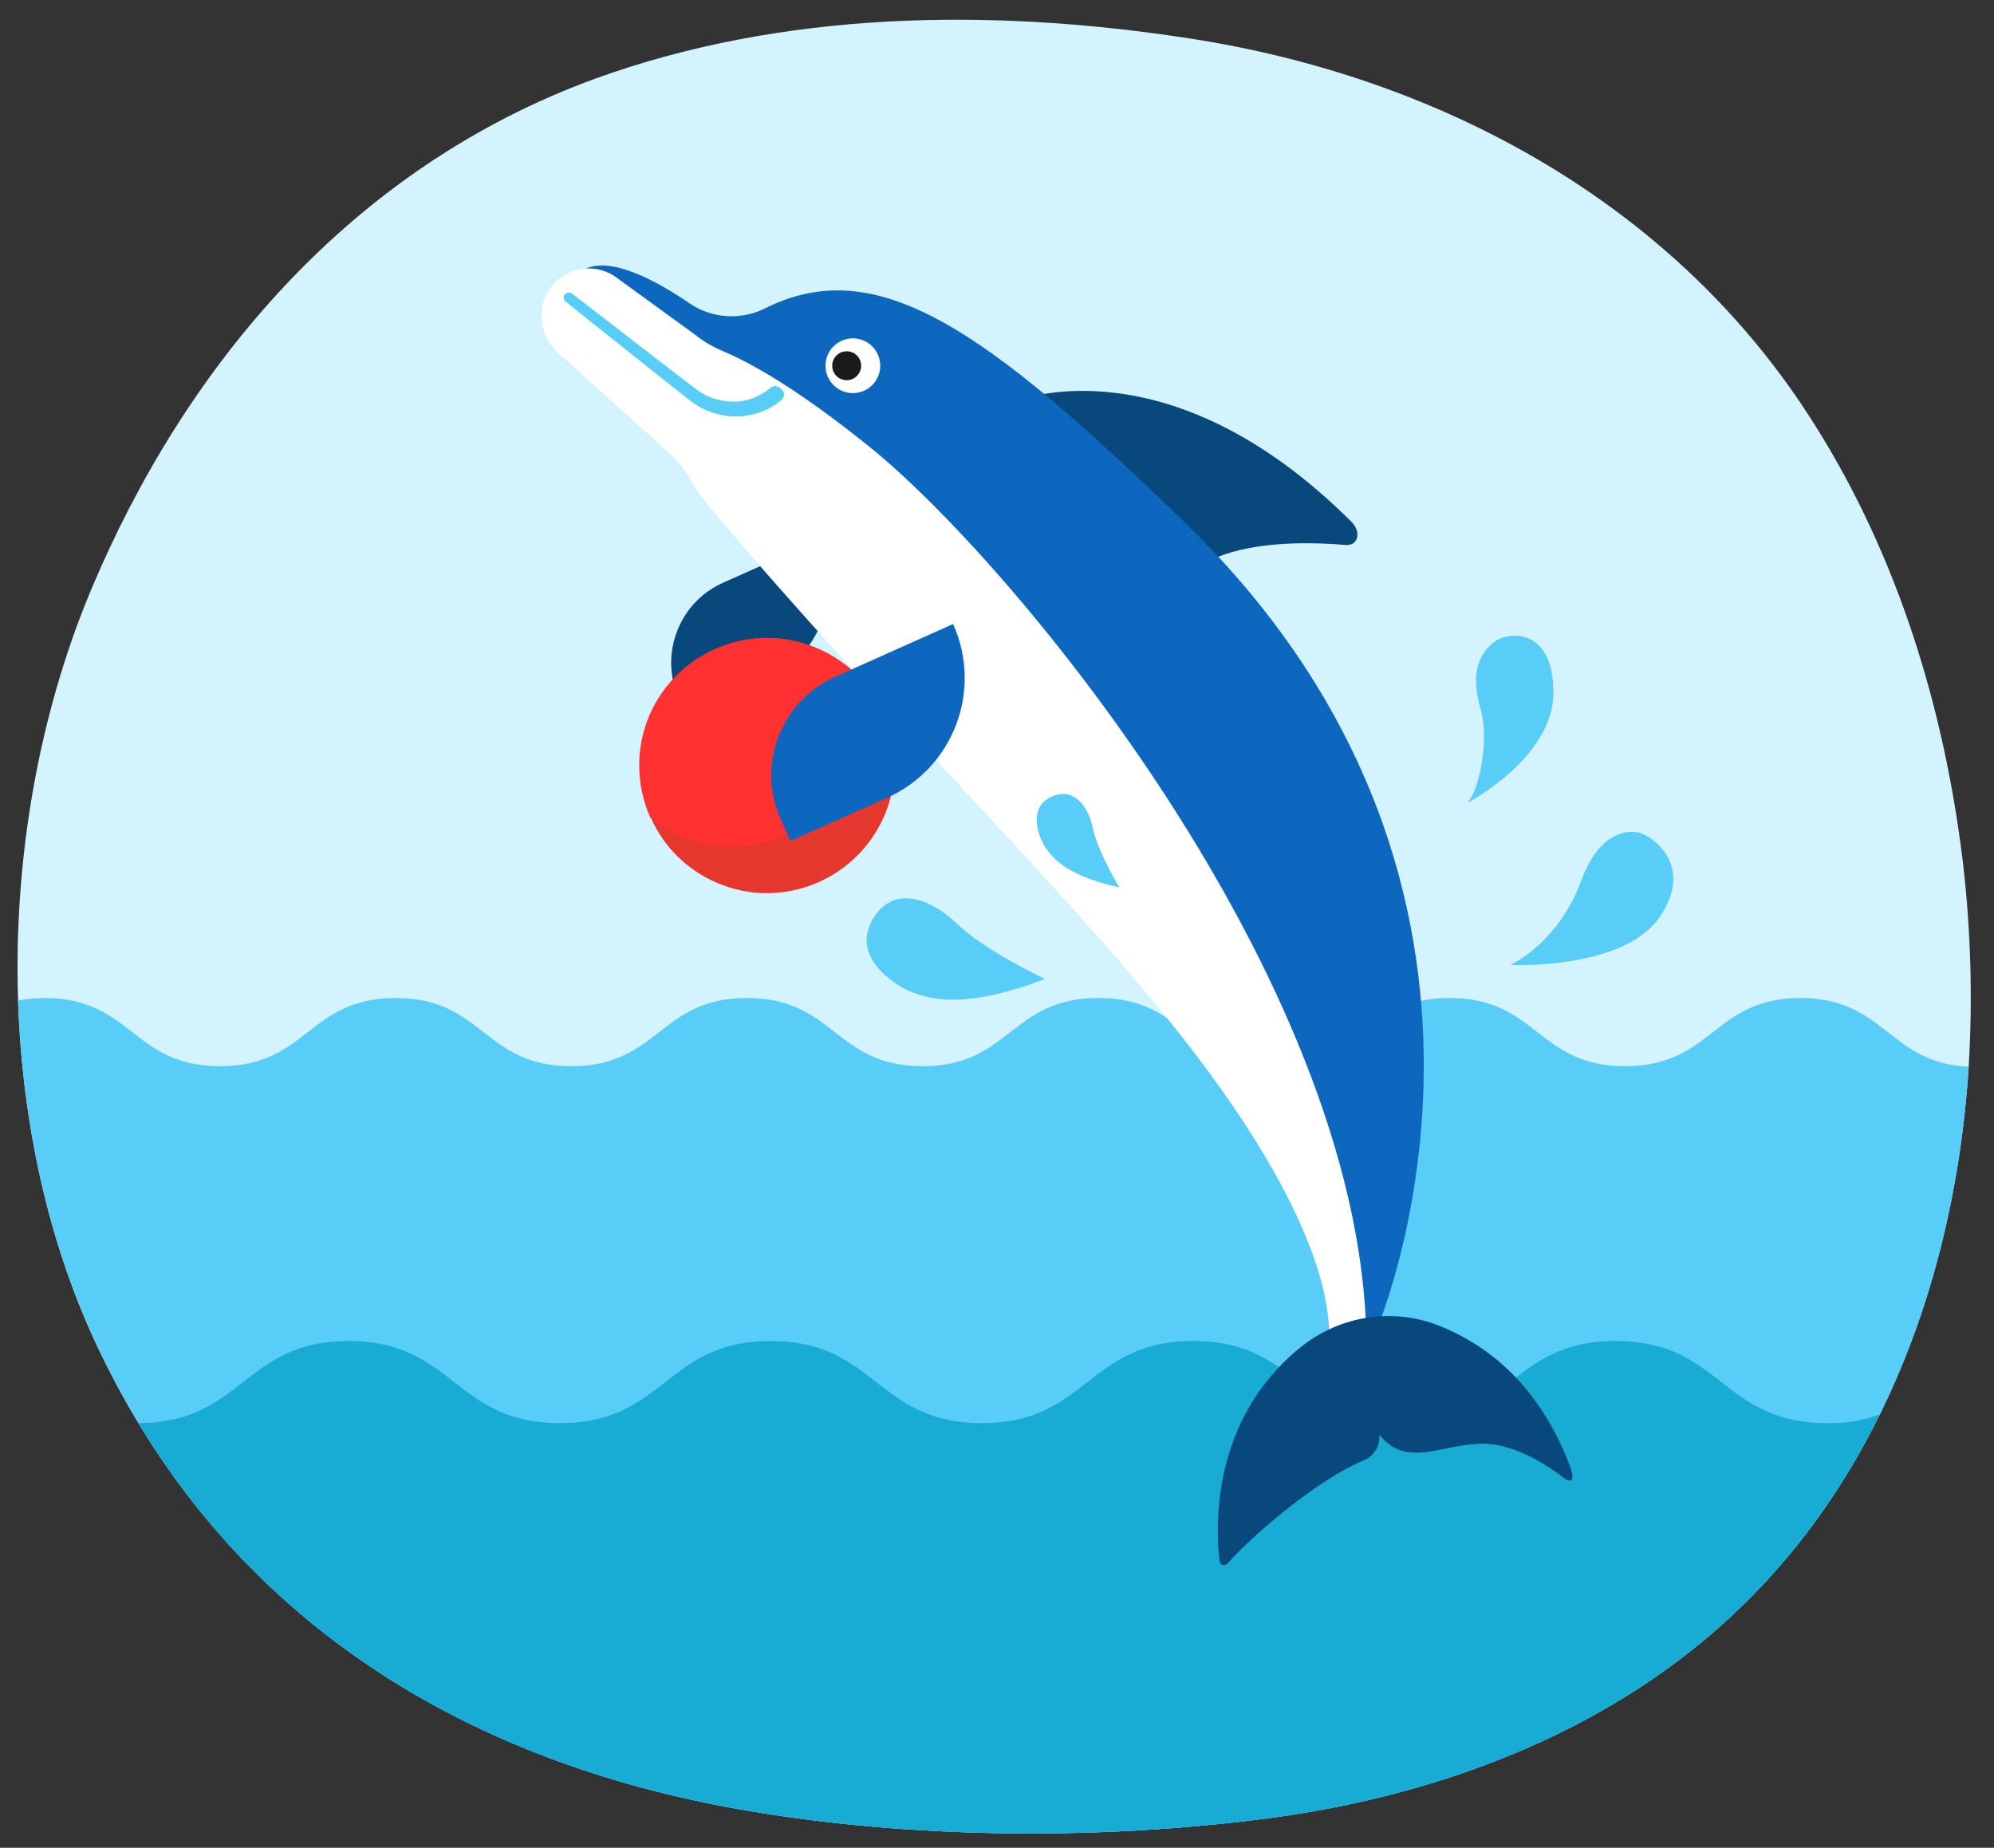
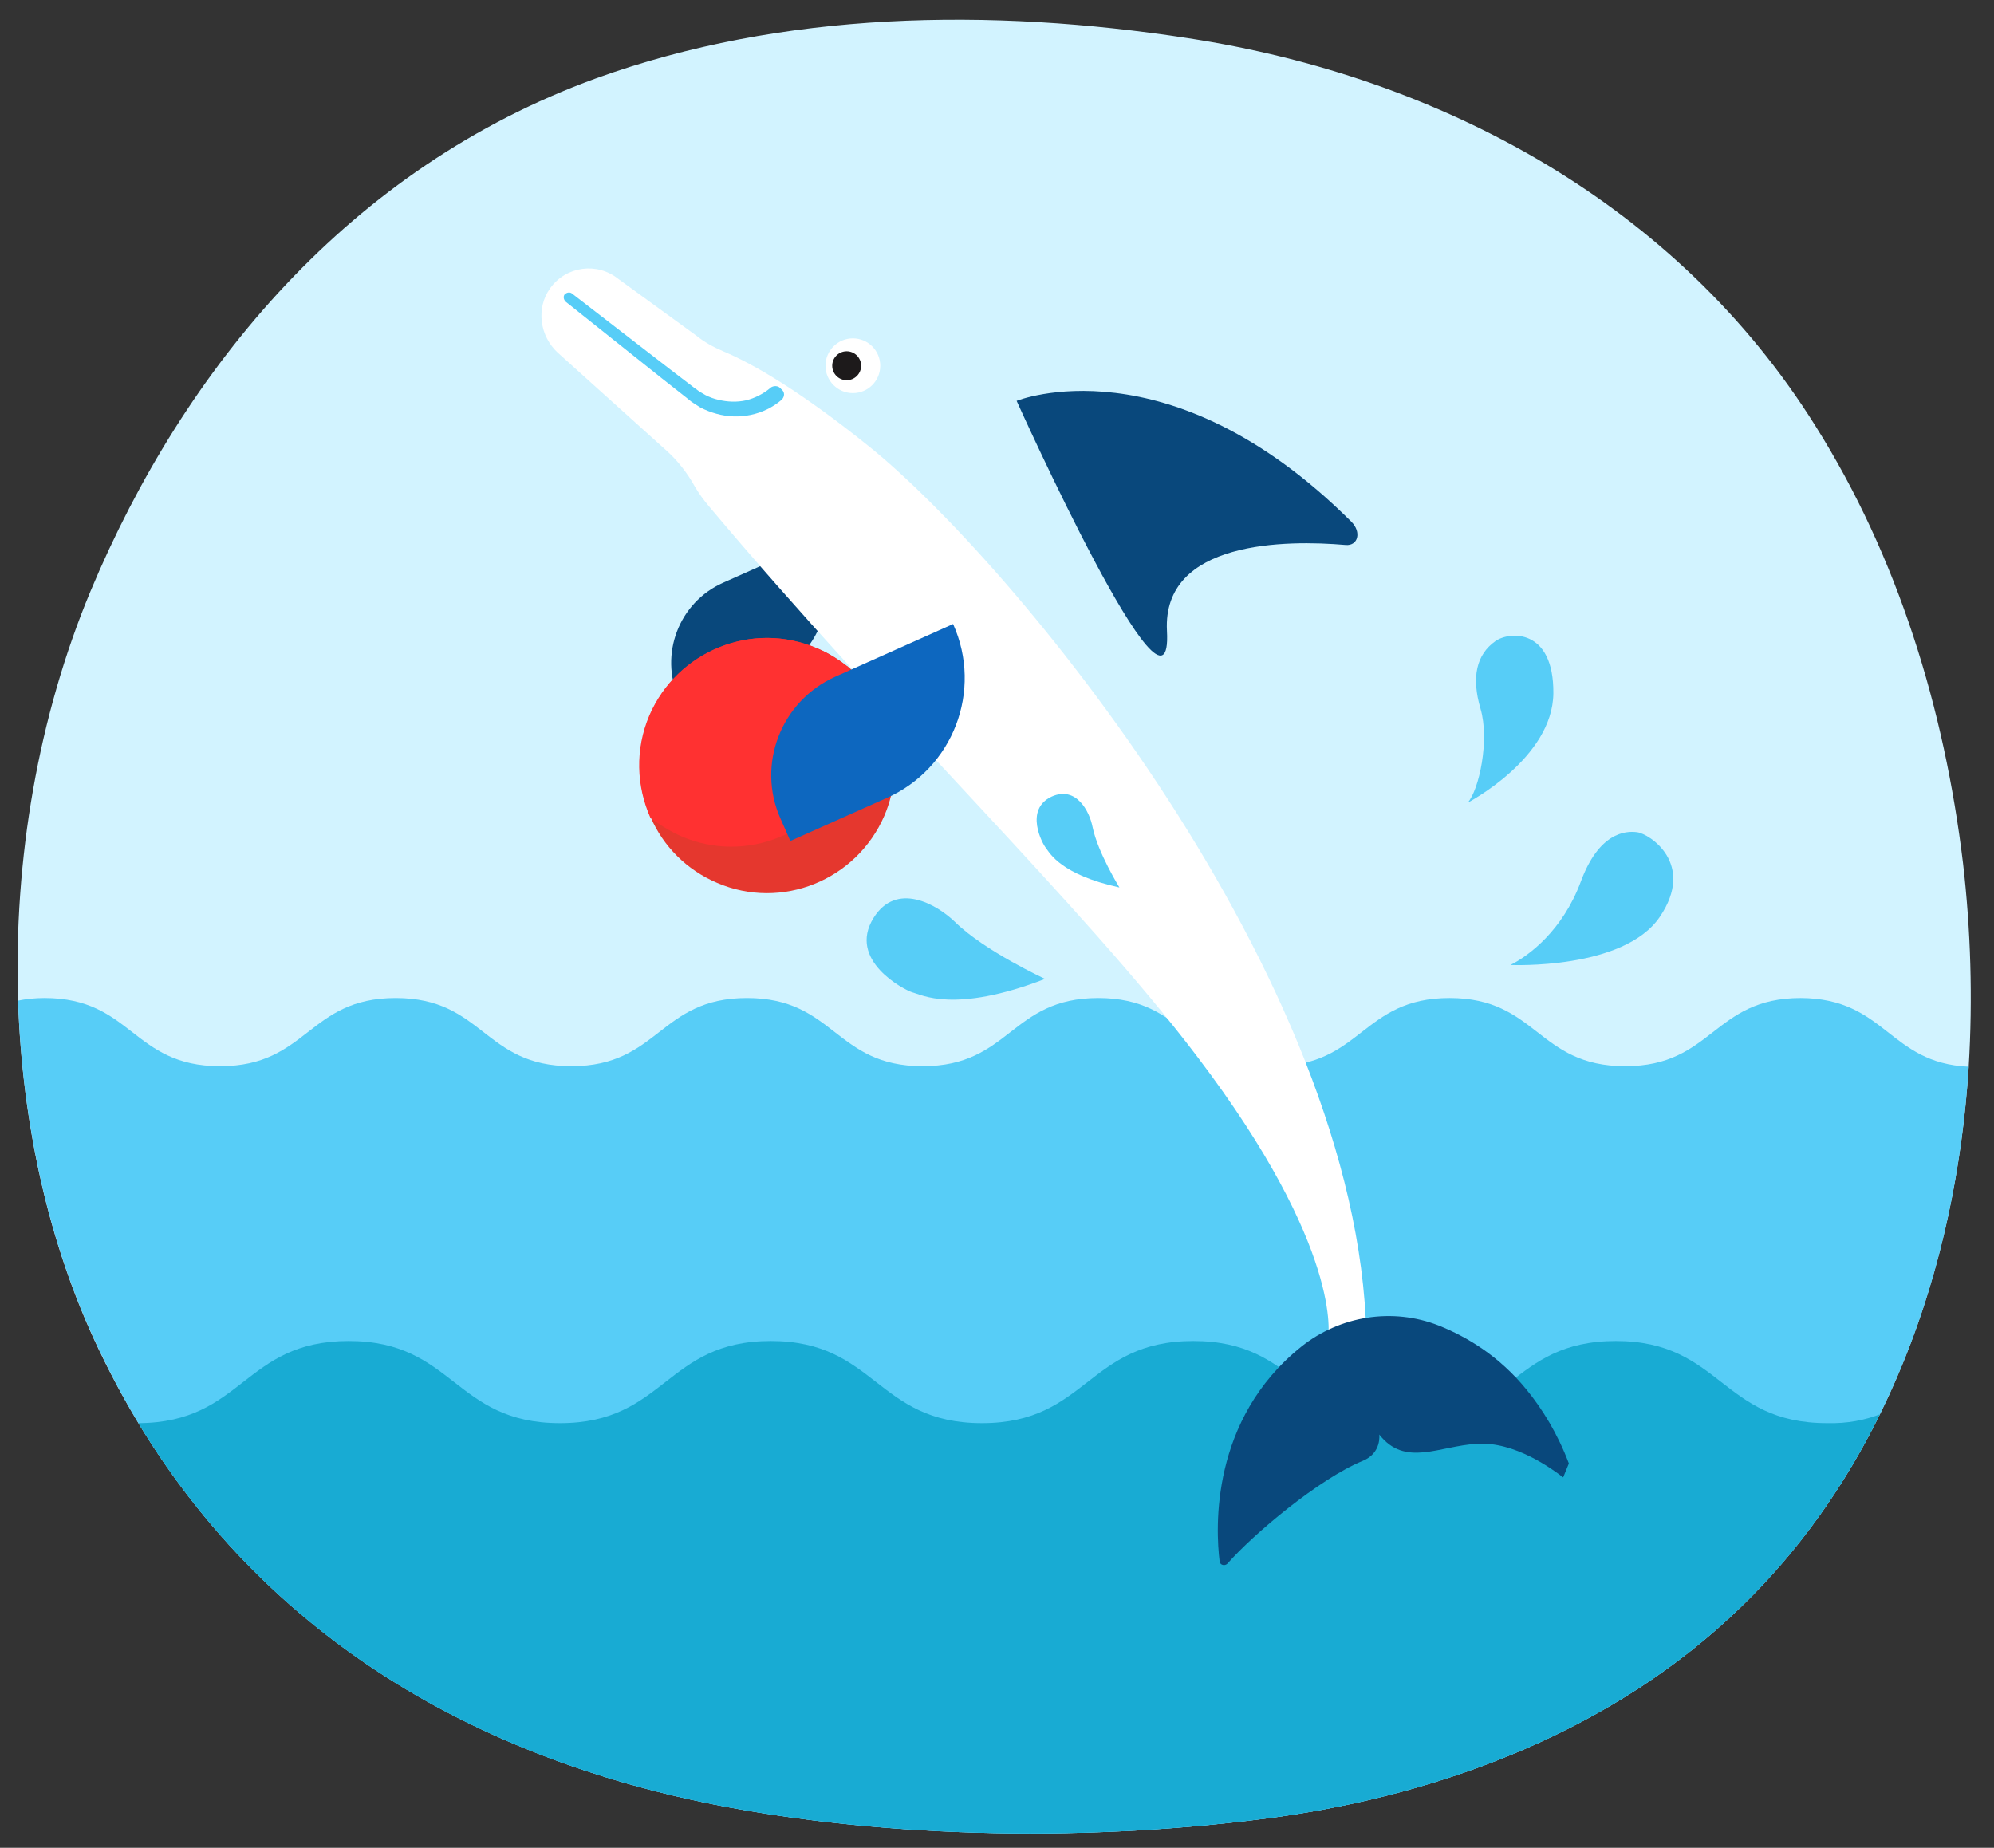
<svg xmlns="http://www.w3.org/2000/svg" version="1.1" id="Layer_1" x="0px" y="0px" viewBox="0 0 386 357.7" style="enable-background:new 0 0 386 357.7;" xml:space="preserve">
  <rect x="0" y="0" width="386" height="357.7" fill="#333333" stroke="none" />
  <style type="text/css">
	.st0{fill:#D2F3FF;}
	.st1{fill:#57CDF7;}
	.st2{fill:#18ABD3;}
	.st3{fill:#09487C;}
	.st4{fill:#E5372E;}
	.st5{fill:#FF3131;}
	.st6{fill:#0D67BF;}
	.st7{fill:#FFFFFF;}
	.st8{fill:#1D1A1B;}
</style>
  <path class="st0" d="M381.1,206.5c-2.5,39.2-16.2,77.6-44.1,104.6c-24.2,23.5-57,36.1-90.1,40.7c-34.5,4.7-74.5,4.3-108.8-2.5  c-50.1-10-94.5-36.7-119-88.1c-9.8-20.5-14.8-43.9-15.6-67.4c-0.9-27.5,4-55.3,14-79.3c18.2-43.5,50.3-82,97.8-99.3  C151.5,2.1,191.7,1.5,230,7.4c49.1,7.5,94.7,32.3,121.4,75c16,25.4,25,54.8,28.6,84.7C381.5,180,381.9,193.3,381.1,206.5z" />
  <path class="st1" d="M381.1,206.5c-1.5,23.5-7,46.7-17.2,67.3c-6.8,13.8-15.7,26.5-26.9,37.3c-24.2,23.5-57,36.1-90.1,40.7  c-34.5,4.7-74.5,4.3-108.8-2.5c-45.2-9-85.8-31.6-111.3-73.8c-2.8-4.6-5.3-9.4-7.7-14.4c-9.8-20.5-14.8-43.9-15.6-67.4  c1.5-0.3,3.2-0.5,5.1-0.5c17,0,17,13.2,34,13.2s17-13.2,34-13.2s17,13.2,34,13.2s17-13.2,34-13.2s17,13.2,34,13.2s17-13.2,34-13.2  s17,13.2,34,13.2s17-13.2,34-13.2s17,13.2,34,13.2s17-13.2,34-13.2C365.1,193.3,365.6,205.8,381.1,206.5z" />
  <path class="st2" d="M363.9,273.8c-6.8,13.8-15.7,26.5-26.9,37.3c-24.2,23.5-57,36.1-90.1,40.7c-34.5,4.7-74.5,4.3-108.8-2.5  c-45.2-9-85.8-31.6-111.3-73.8c20.3-0.1,20.3-15.9,40.7-15.9s20.4,15.9,40.9,15.9c20.4,0,20.4-15.9,40.8-15.9s20.4,15.9,40.9,15.9  c20.4,0,20.4-15.9,40.9-15.9s20.4,15.9,40.9,15.9c20.4,0,20.4-15.9,40.9-15.9c20.4,0,20.4,15.9,40.9,15.9  C357.7,275.6,361,274.9,363.9,273.8z" />
  <g>
    <path class="st3" d="M158.6,104.5l-18.6,8.3c-8.6,3.8-12.4,13.9-8.6,22.4l1.5,3.5L148,132C158.6,127.3,163.3,115,158.6,104.5   L158.6,104.5z" />
    <path class="st4" d="M171.2,157.9c-5.4,12.5-19.9,18.4-32.4,13c-5.9-2.5-10.4-7.1-12.8-12.6c-2.7-6.1-3-13.2-0.2-19.8   c5.4-12.5,19.9-18.4,32.4-13c2.2,0.9,4.2,2.2,6,3.6C172.4,136,175.6,147.6,171.2,157.9z" />
    <path class="st5" d="M164.3,148.9c-5.4,12.5-19.9,18.4-32.4,13c-2.2-1-4.2-2.2-6-3.6c-2.7-6.1-3-13.2-0.2-19.8   c5.4-12.5,19.9-18.4,32.4-13c2.2,0.9,4.2,2.2,6,3.6C166.8,135.2,167.1,142.4,164.3,148.9z" />
    <path class="st3" d="M196.8,77.6c0,0,29.4-11.9,64.8,23.4c2,2,1.3,4.7-1.1,4.5c-11.5-1-35.5-0.9-34.6,16.6   C227.2,145.2,196.8,77.6,196.8,77.6z" />
-     <path class="st6" d="M228.9,100.7c-38.1-36.9-59.1-51.9-80.8-41c-4.6,2.3-10.2,2-14.5-0.9c-6.4-4.4-15.1-9.1-20.2-6.8l23.9,15.3   c-1.7,2.1-11.7,16.1,0.6,30.8c34.7,41.3,72.1,76.7,94.5,106.3c28.4,37.4,24.6,54.5,24.6,54.5l7.5-0.2h1.5   C266,258.5,304,173.2,228.9,100.7z" />
    <path class="st7" d="M264.5,258.6c-1.5-69.5-69-150.3-96.3-172.2C154.9,75.7,145.9,70.5,140,68c-1.9-0.8-3.7-1.8-5.3-3.1   c-5.1-3.7-15-10.9-15-10.9c-4.1-3.3-10.1-2.5-13.2,1.8c-2.8,3.9-2,9.3,1.5,12.5l21.1,19c2.1,1.9,3.9,4.2,5.3,6.7   c0.8,1.4,1.8,2.8,3,4.2c34.7,41.3,72,76.8,94.4,106.4c28.4,37.4,25.3,54.3,25.3,54.3L264.5,258.6z" />
-     <path class="st3" d="M302.6,286c-2.1-1.6-9.4-7-16.7-6.5c-7.3,0.4-13.9,4.6-18.9-1.8c0,0,0.5,3.6-3.2,5.1   c-8.5,3.5-21.2,14.2-26.2,19.9c-0.5,0.5-1.4,0.3-1.5-0.4c-0.8-6.4-1.8-27.5,15.8-41.6c7.5-6,17.7-7.6,26.6-4.1   c5.5,2.2,11.7,5.9,17,12.4c3.1,3.8,6,8.5,8.2,14.3C304.2,284.3,305.4,288.1,302.6,286z" />
+     <path class="st3" d="M302.6,286c-2.1-1.6-9.4-7-16.7-6.5c-7.3,0.4-13.9,4.6-18.9-1.8c0,0,0.5,3.6-3.2,5.1   c-8.5,3.5-21.2,14.2-26.2,19.9c-0.5,0.5-1.4,0.3-1.5-0.4c-0.8-6.4-1.8-27.5,15.8-41.6c7.5-6,17.7-7.6,26.6-4.1   c5.5,2.2,11.7,5.9,17,12.4c3.1,3.8,6,8.5,8.2,14.3z" />
    <circle class="st7" cx="165.1" cy="70.8" r="5.3" />
    <circle class="st8" cx="163.9" cy="70.8" r="2.8" />
    <g>
      <path class="st1" d="M151.3,77.4c-3.5,3-8.3,3.9-12.6,2.7c-1.1-0.3-2.1-0.7-3.1-1.2c-0.5-0.3-0.9-0.6-1.4-0.9s-0.9-0.7-1.3-1    l-4.7-3.7l-18.7-14.9c-0.4-0.4-0.5-1-0.2-1.4c0.4-0.4,1-0.5,1.4-0.2l18.9,14.6l4.7,3.6c0.4,0.3,0.8,0.6,1.1,0.8    c0.4,0.2,0.8,0.5,1.2,0.7c0.8,0.4,1.6,0.7,2.5,0.9c1.7,0.4,3.5,0.5,5.3,0.1c1.7-0.4,3.4-1.3,4.6-2.3l0.1-0.1    c0.6-0.5,1.6-0.5,2.1,0.2C152,75.9,151.9,76.8,151.3,77.4L151.3,77.4z" />
    </g>
    <path class="st6" d="M184.5,120.8L161.7,131c-10.5,4.7-15.3,17-10.6,27.5l1.9,4.3l18.6-8.3C184.5,148.8,190.3,133.7,184.5,120.8   L184.5,120.8z" />
  </g>
  <path class="st1" d="M216.7,171.8c0,0-4.2-6.8-5.2-11.7c-0.6-3.1-3.2-8-7.9-5.9c-5.4,2.5-1.8,9.2-1.1,10  C203.2,165.1,205.3,169.3,216.7,171.8z" />
  <path class="st1" d="M202.3,189.5c0,0-11.7-5.4-17.4-11c-3.6-3.5-11.4-7.9-15.8-0.8c-5.1,8.2,5.9,13.9,7.5,14.4  C178.3,192.5,184.7,196.3,202.3,189.5z" />
  <path class="st1" d="M292.4,186.8c0,0,21.9,1,28.9-9.3s-2-16.1-4.4-16.4c-2.3-0.3-7.4,0.1-10.9,9.6C302.5,180.1,296,185,292.4,186.8  z" />
  <path class="st1" d="M284.1,155.4c0,0,16.5-8.6,16.6-21.2s-8.5-12-11.2-10.1c-3.7,2.6-4.7,7-2.9,13.1S286.3,153,284.1,155.4z" />
</svg>